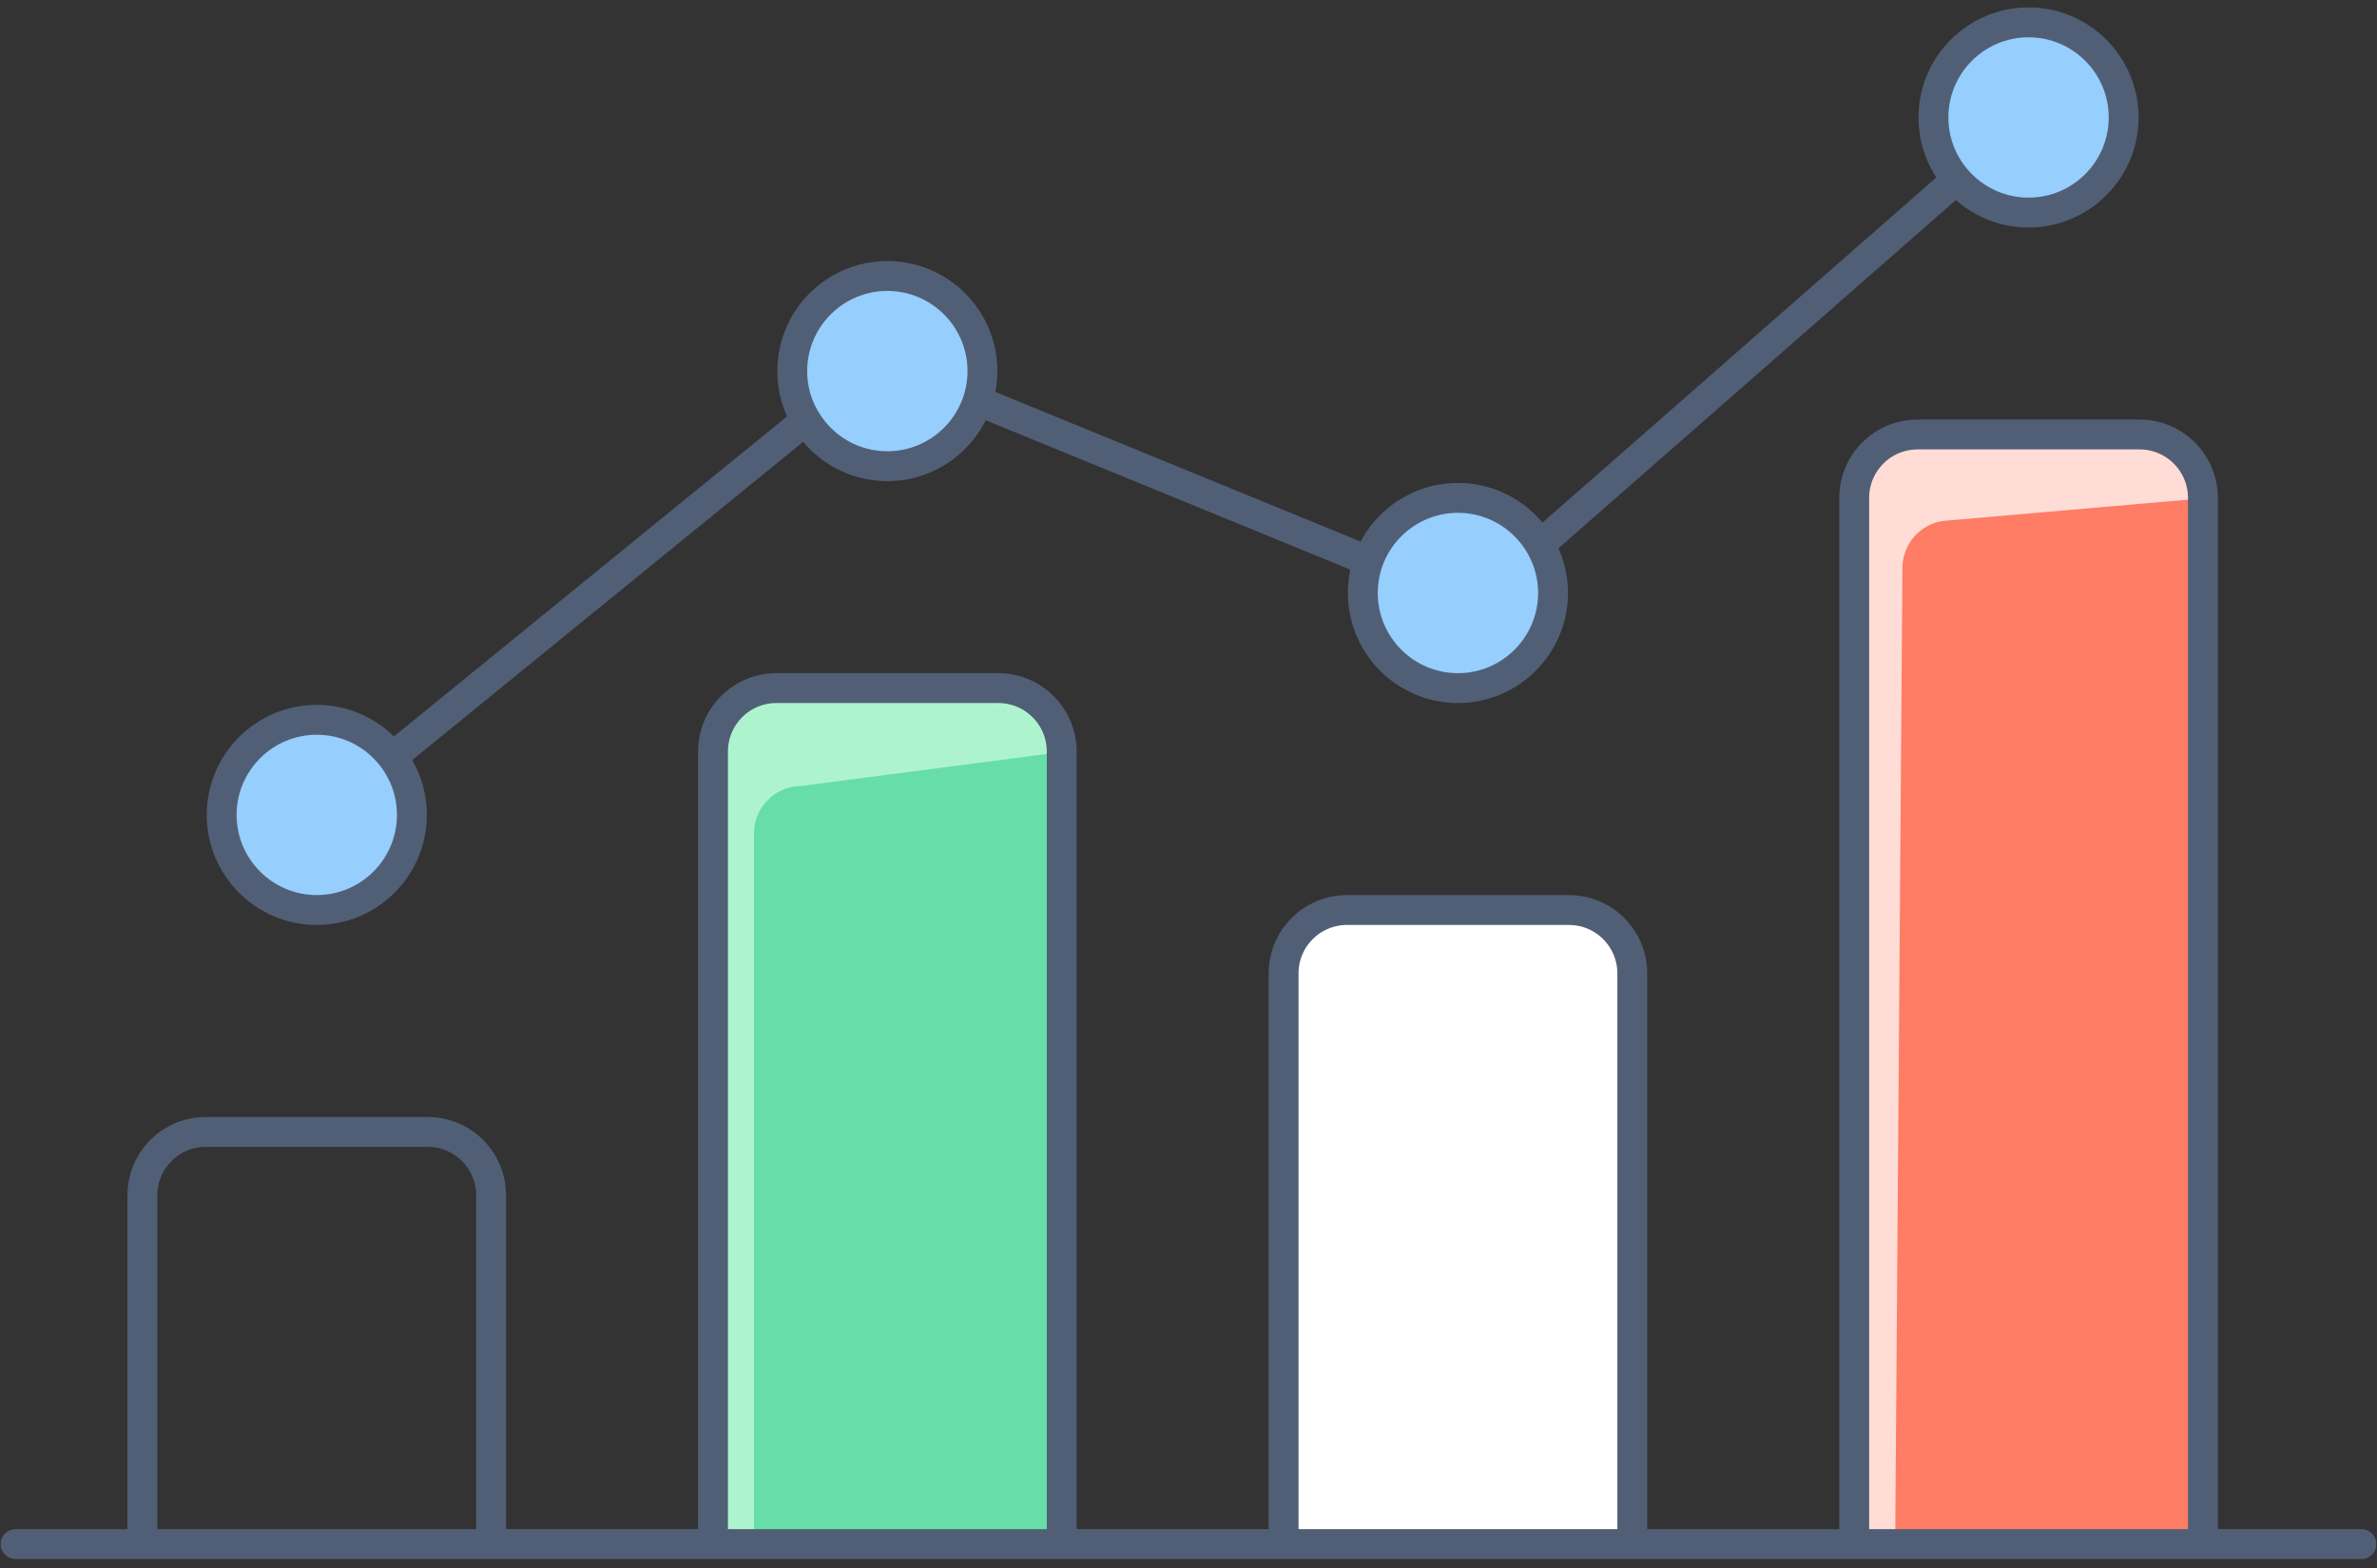
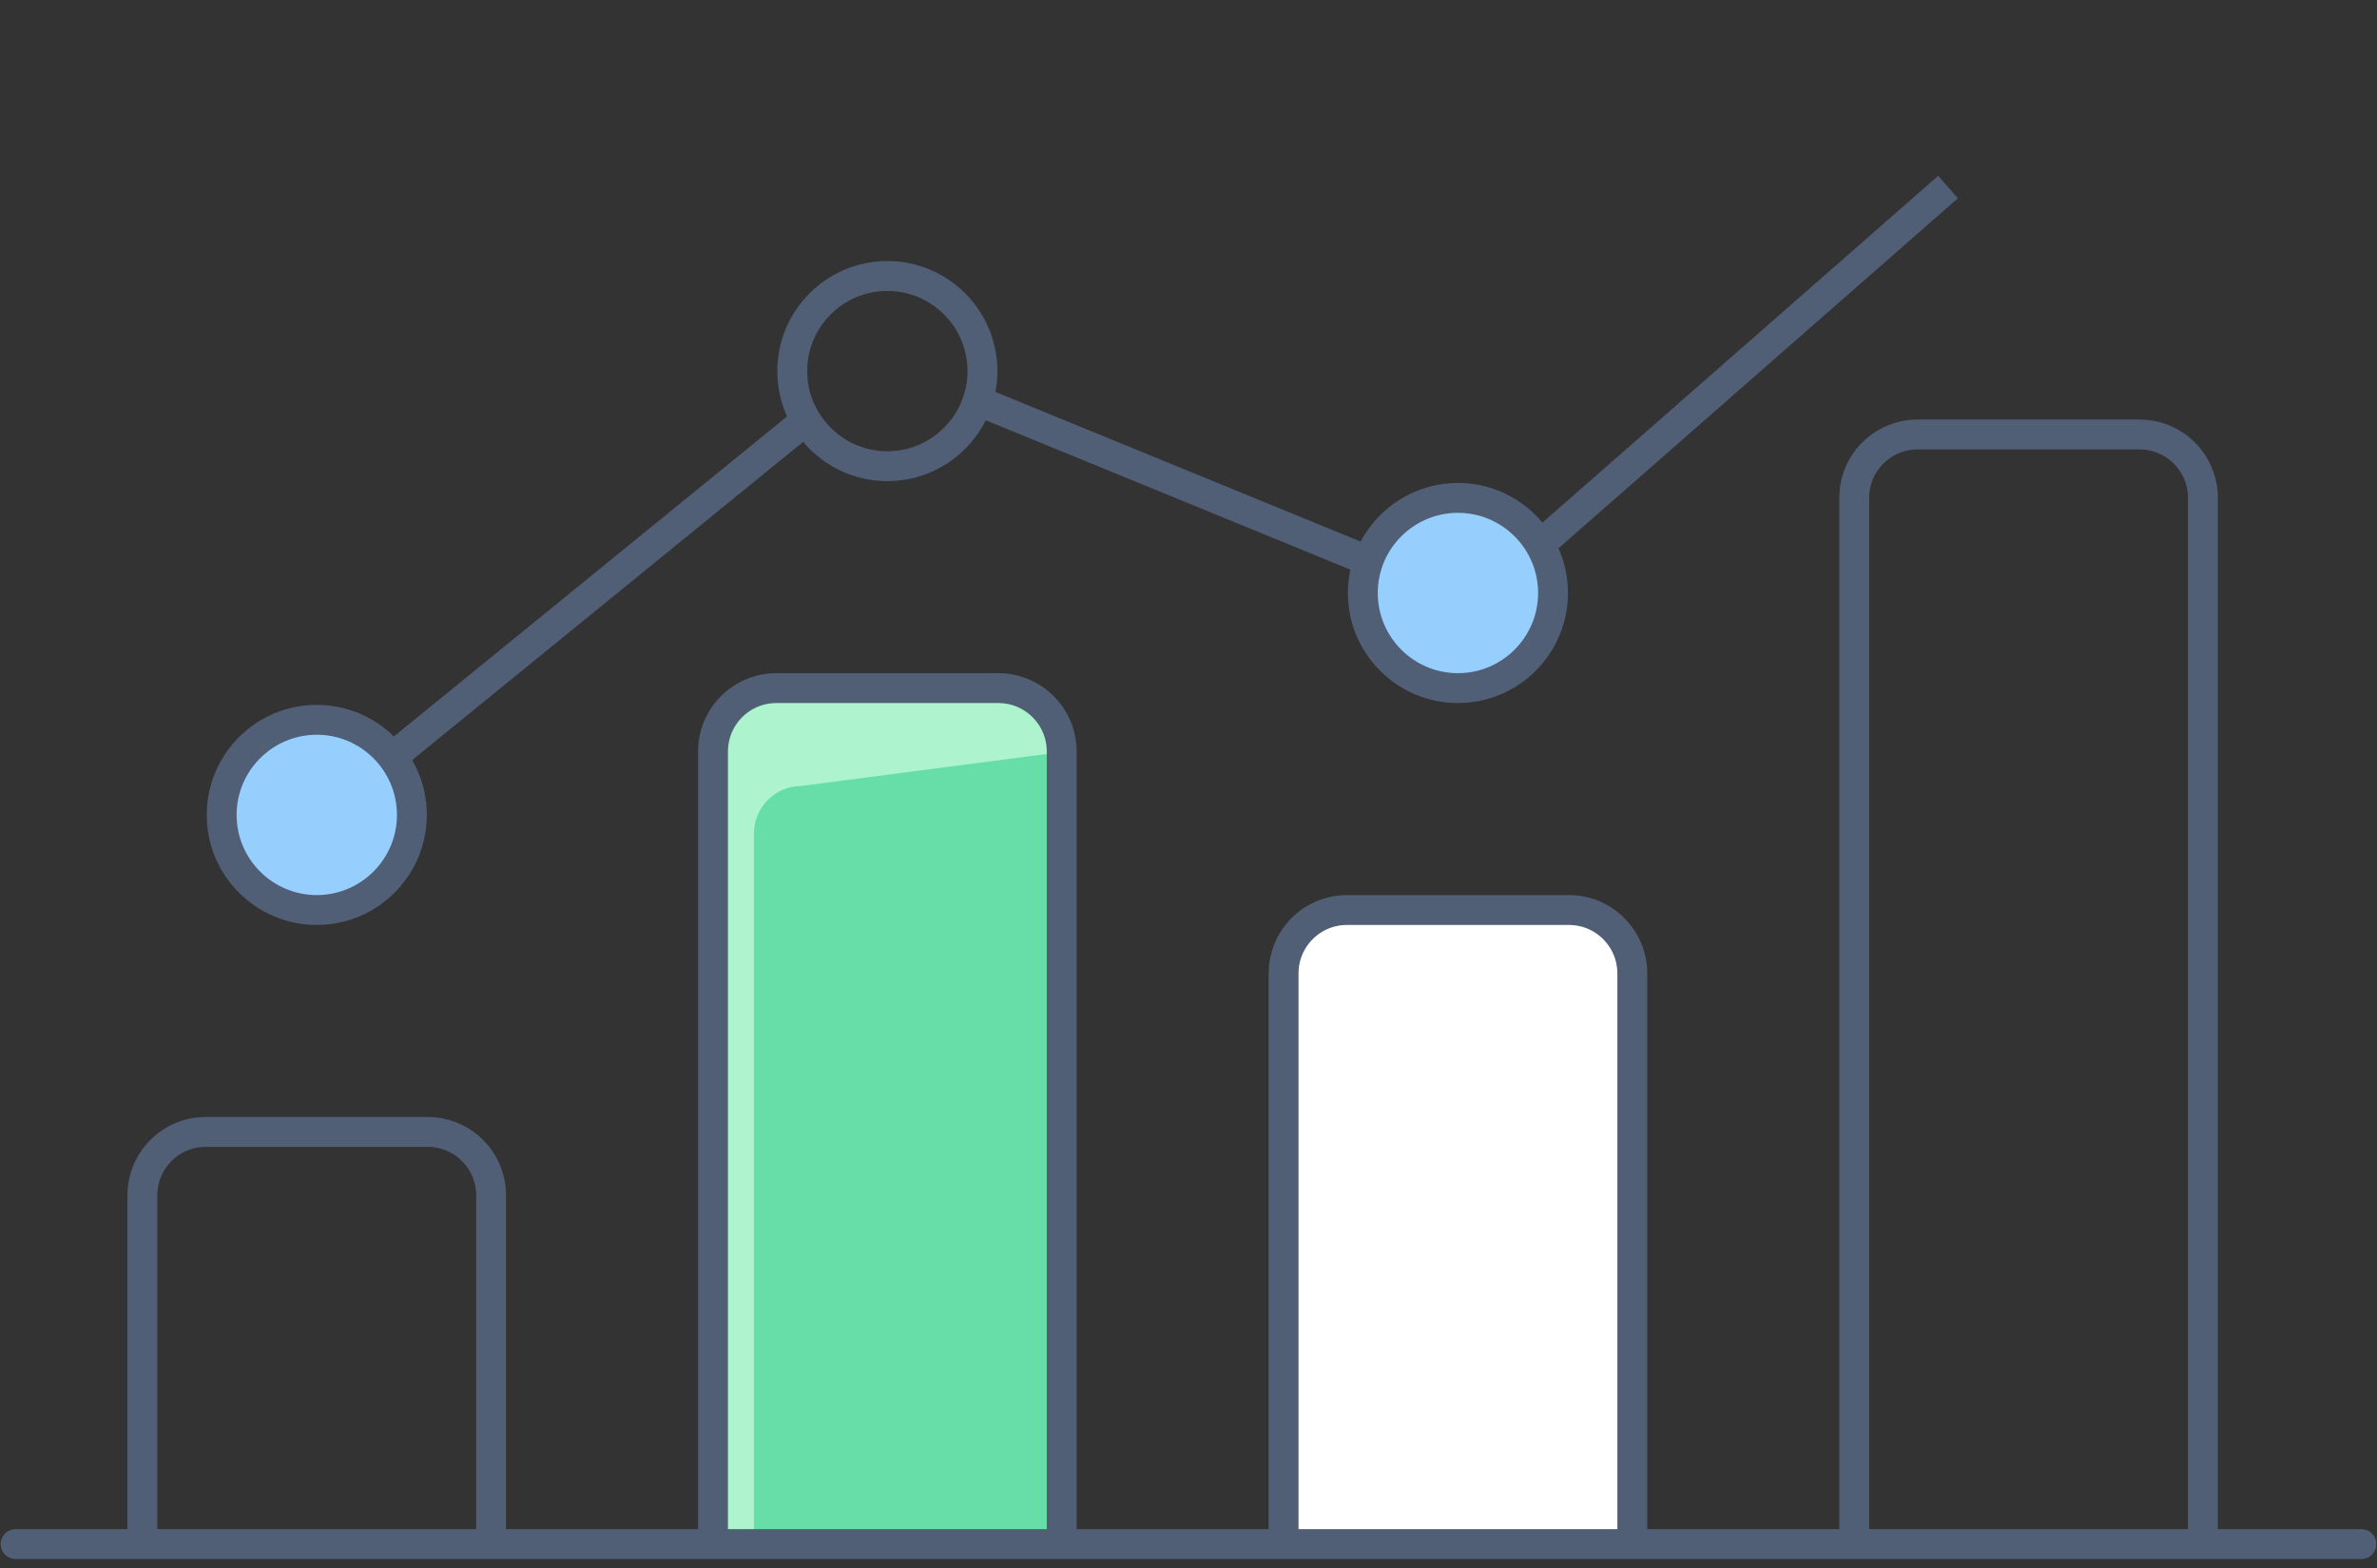
<svg xmlns="http://www.w3.org/2000/svg" width="191" height="126" viewBox="0 0 191 126" fill="none">
  <rect x="0" y="0" width="191" height="126" fill="#333333" stroke="none" />
  <g id="statistics">
    <path id="Fill 64" fill-rule="evenodd" clip-rule="evenodd" d="M25.454 57.834C29.67 57.834 33.096 61.26 33.096 65.476C33.096 69.691 29.67 73.117 25.454 73.117C21.238 73.117 17.812 69.691 17.812 65.476C17.812 61.26 21.238 57.834 25.454 57.834Z" fill="#96CEFD" />
-     <path id="Fill 65" fill-rule="evenodd" clip-rule="evenodd" d="M163.001 1.796C167.217 1.796 170.643 5.222 170.643 9.437C170.643 13.653 167.217 17.079 163.001 17.079C158.785 17.079 155.359 13.653 155.359 9.437C155.359 5.222 158.785 1.796 163.001 1.796Z" fill="#96CEFD" />
    <path id="Fill 66" fill-rule="evenodd" clip-rule="evenodd" d="M117.149 40.004C121.365 40.004 124.791 43.43 124.791 47.645C124.791 51.861 121.365 55.287 117.149 55.287C112.934 55.287 109.508 51.861 109.508 47.645C109.508 43.43 112.934 40.004 117.149 40.004Z" fill="#96CEFD" />
-     <path id="Fill 67" fill-rule="evenodd" clip-rule="evenodd" d="M64.768 33.764C64.055 32.617 63.66 31.267 63.66 29.815C63.66 25.6 67.086 22.174 71.302 22.174C75.517 22.174 78.943 25.6 78.943 29.815C78.943 34.031 75.517 37.457 71.302 37.457C68.525 37.457 66.106 35.98 64.768 33.764Z" fill="#96CEFD" />
-     <path id="Fill 68" fill-rule="evenodd" clip-rule="evenodd" d="M177.011 40.004V124.061H148.992V40.004C148.992 37.189 151.272 34.909 154.087 34.909H171.917C174.732 34.909 177.011 37.189 177.011 40.004Z" fill="#FF7C65" />
    <path id="Fill 69" fill-rule="evenodd" clip-rule="evenodd" d="M85.312 60.382V124.061H57.293V60.382C57.293 57.567 59.573 55.287 62.387 55.287H80.218C83.032 55.287 85.312 57.567 85.312 60.382Z" fill="#67DEA8" />
    <path id="Stroke 70" d="M11.441 124.061V96.042C11.441 93.227 13.721 90.947 16.536 90.947H34.366C37.181 90.947 39.461 93.227 39.461 96.042V124.061" stroke="#515F76" stroke-width="2.4" />
    <g id="Group 73">
      <path id="Fill 71" fill-rule="evenodd" clip-rule="evenodd" d="M103.141 124.061V78.212C103.141 75.397 105.42 73.117 108.235 73.117H126.065C128.88 73.117 131.16 75.397 131.16 78.212V124.061" fill="white" />
      <path id="Stroke 72" d="M103.141 124.061V78.212C103.141 75.397 105.42 73.117 108.235 73.117H126.065C128.88 73.117 131.16 75.397 131.16 78.212V124.061" stroke="#515F76" stroke-width="2.4" />
    </g>
    <path id="Stroke 74" fill-rule="evenodd" clip-rule="evenodd" d="M78.943 29.815C78.943 34.031 75.517 37.457 71.302 37.457C68.525 37.457 66.106 35.98 64.768 33.764C64.055 32.617 63.66 31.267 63.66 29.815C63.66 25.6 67.086 22.174 71.302 22.174C75.517 22.174 78.943 25.6 78.943 29.815Z" stroke="#515F76" stroke-width="2.4" stroke-linecap="round" />
-     <path id="Stroke 75" fill-rule="evenodd" clip-rule="evenodd" d="M170.643 9.437C170.643 13.653 167.217 17.079 163.001 17.079C158.785 17.079 155.359 13.653 155.359 9.437C155.359 5.222 158.785 1.796 163.001 1.796C167.217 1.796 170.643 5.222 170.643 9.437Z" stroke="#515F76" stroke-width="2.4" stroke-linecap="round" />
    <path id="Stroke 76" fill-rule="evenodd" clip-rule="evenodd" d="M124.791 47.645C124.791 51.861 121.365 55.287 117.149 55.287C112.934 55.287 109.508 51.861 109.508 47.645C109.508 43.43 112.934 40.004 117.149 40.004C121.365 40.004 124.791 43.43 124.791 47.645Z" stroke="#515F76" stroke-width="2.4" stroke-linecap="round" />
    <path id="Stroke 77" fill-rule="evenodd" clip-rule="evenodd" d="M33.096 65.476C33.096 69.691 29.67 73.117 25.454 73.117C21.238 73.117 17.812 69.691 17.812 65.476C17.812 61.26 21.238 57.834 25.454 57.834C29.67 57.834 33.096 61.26 33.096 65.476Z" stroke="#515F76" stroke-width="2.4" stroke-linecap="round" />
    <path id="Stroke 78" d="M32.062 60.381L64.768 33.763L64.934 33.636" stroke="#515F76" stroke-width="2.4" />
    <path id="Stroke 79" d="M78.941 32.362L109.508 44.882" stroke="#515F76" stroke-width="2.4" />
    <path id="Stroke 80" d="M123.914 43.608L156.531 15.028" stroke="#515F76" stroke-width="2.4" />
-     <path id="Fill 81" fill-rule="evenodd" clip-rule="evenodd" d="M171.916 35.028H154.085C150.992 35.028 148.461 37.56 148.461 40.653V124.061L152.282 124.18L152.868 45.604C152.882 43.722 154.265 42.13 156.126 41.853L176.744 40.064C176.744 37.249 174.73 35.028 171.916 35.028Z" fill="#FFDDD6" />
    <path id="Stroke 82" d="M148.992 124.061V40.004C148.992 37.189 151.272 34.909 154.087 34.909H171.917C174.732 34.909 177.011 37.189 177.011 40.004V124.061" stroke="#515F76" stroke-width="2.4" />
    <path id="Fill 83" fill-rule="evenodd" clip-rule="evenodd" d="M80.217 55.406H62.386C59.572 55.406 56.762 57.508 56.762 60.322L56.719 124.18H60.583V66.969C60.583 64.866 62.281 63.158 64.384 63.148L85.152 60.442C85.152 57.895 83.031 55.406 80.217 55.406Z" fill="#ADF4CE" />
    <path id="Stroke 84" d="M57.293 124.061V60.382C57.293 57.567 59.573 55.287 62.387 55.287H80.218C83.032 55.287 85.312 57.567 85.312 60.382V124.061" stroke="#515F76" stroke-width="2.4" />
    <path id="Stroke 94" d="M1.254 124.062H189.746" stroke="#515F76" stroke-width="2.4" stroke-linecap="round" />
  </g>
</svg>